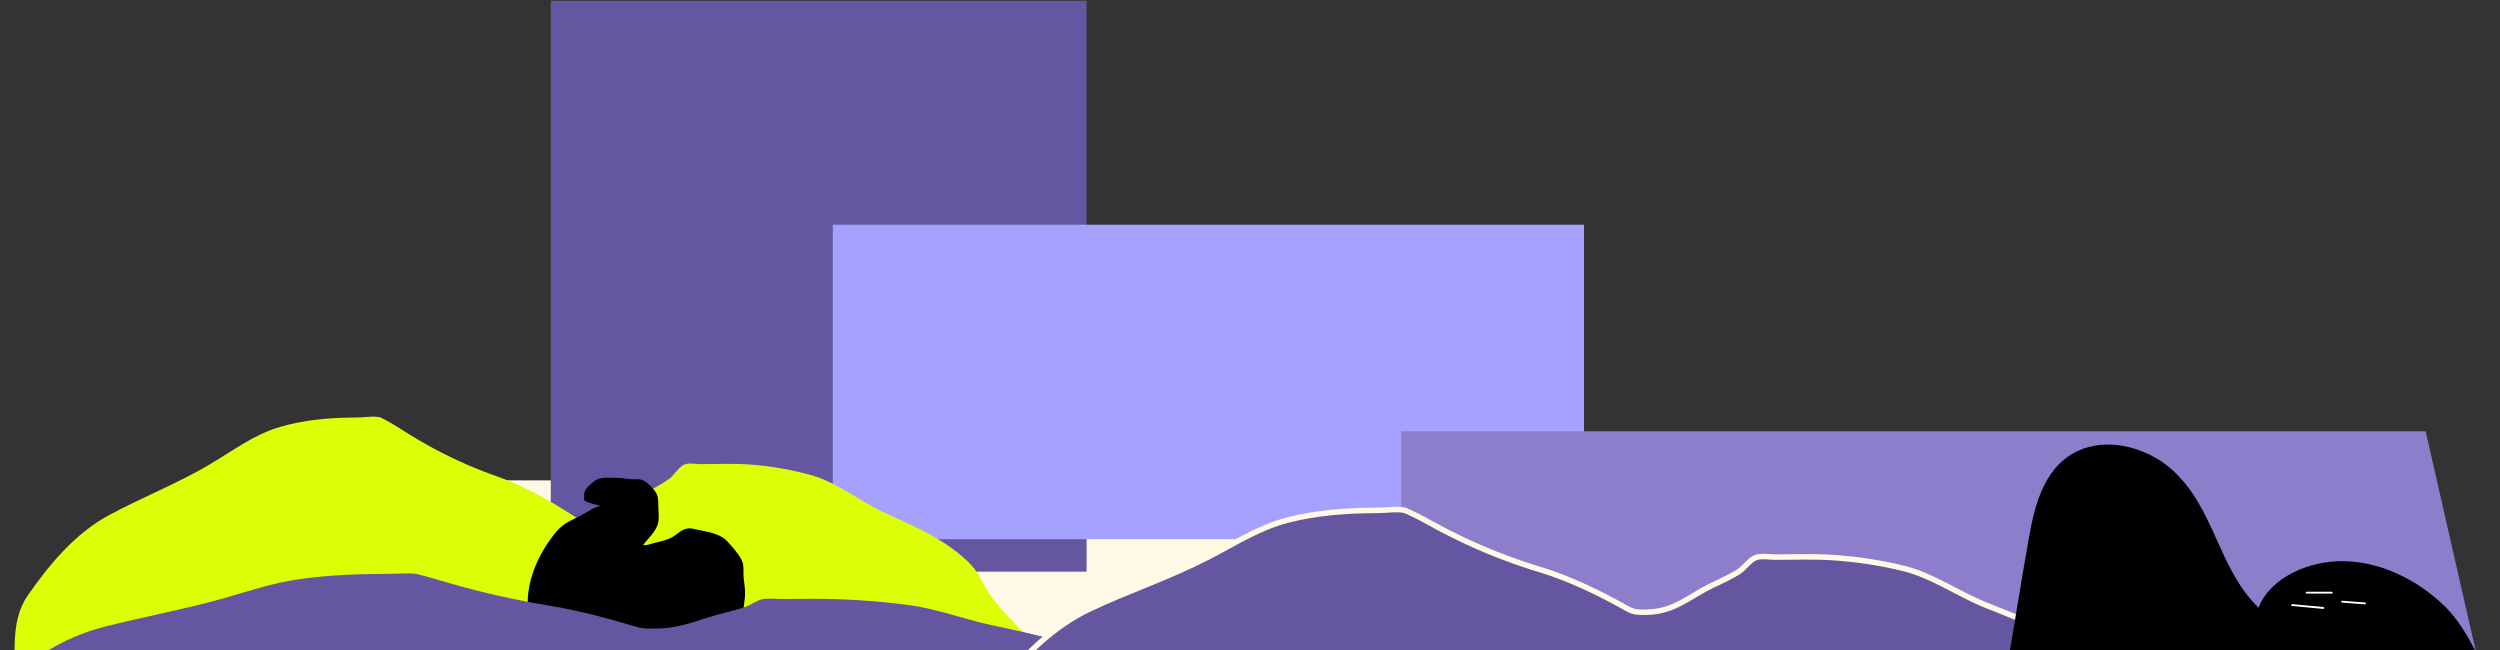
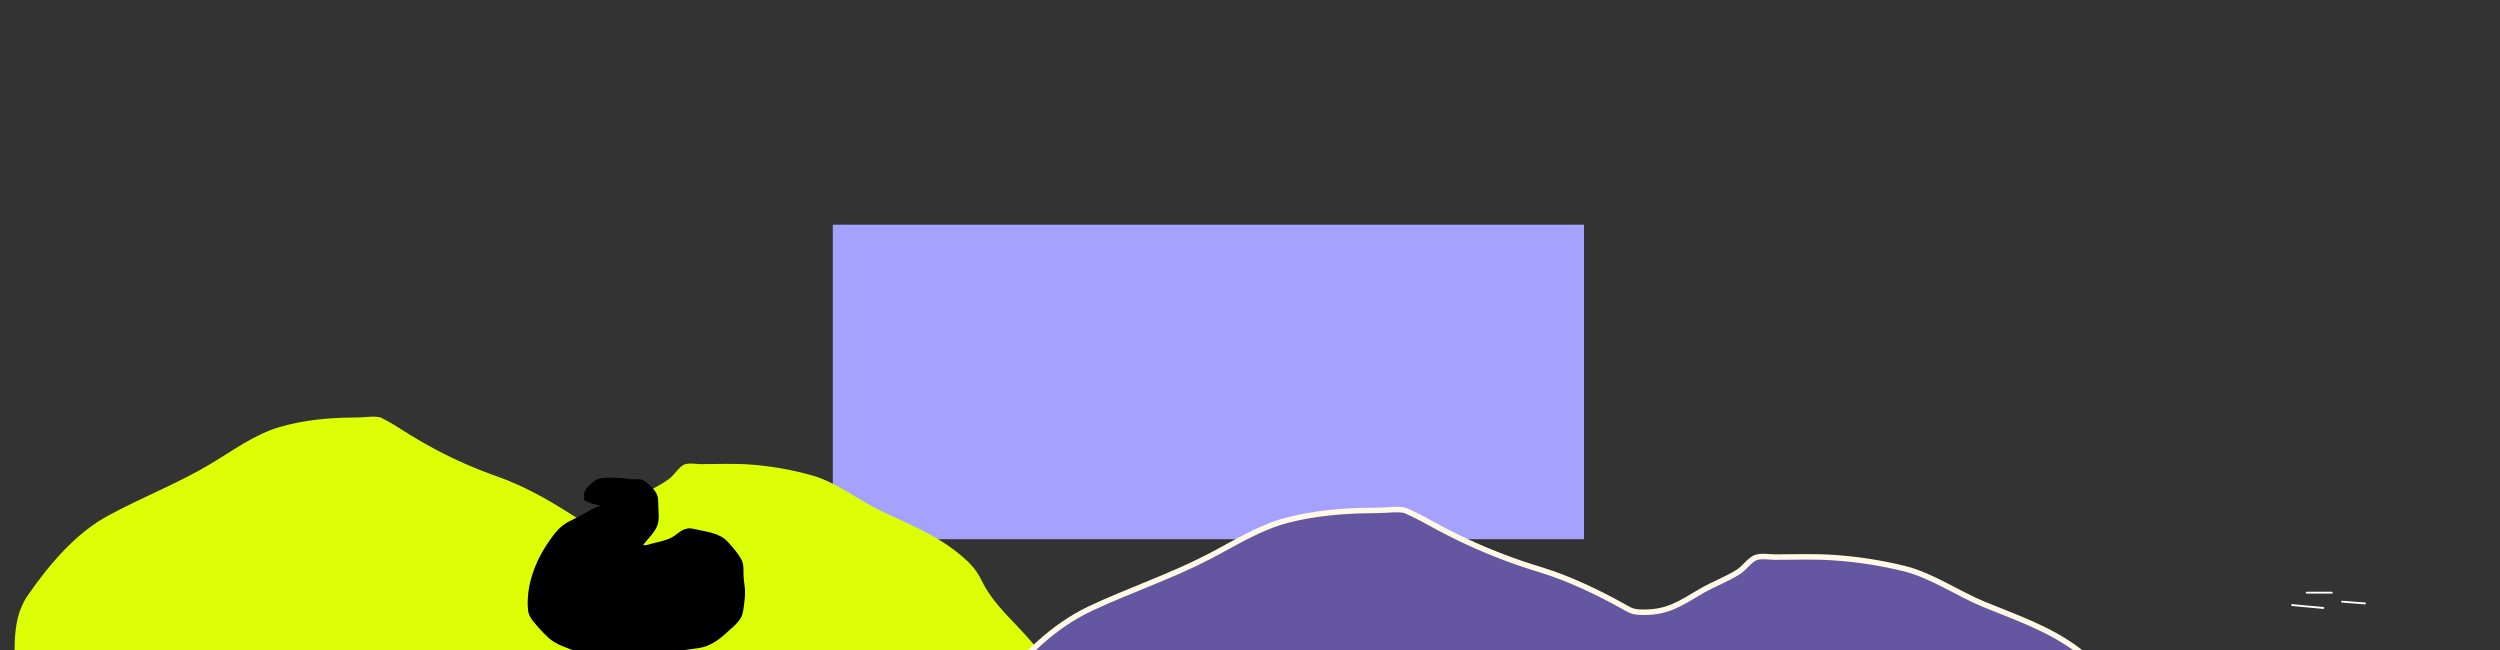
<svg xmlns="http://www.w3.org/2000/svg" width="1884" height="490" viewBox="0 0 1884 490" fill="none">
  <rect x="0" y="0" width="1884" height="490" fill="#333333" stroke="none" />
-   <rect x="324" y="362" width="1196" height="126.234" fill="#fff9e6" />
-   <rect x="415.056" y=".593" width="403.819" height="430.225" fill="#6556a1" />
  <path d="M627.593 169.334H1193.71V406.345H910.653 627.593V169.334z" fill="#a5a2ff" />
  <path d="M269.853 314.583C275.316 314.583 281.517 313.271 286.835 314.583 292.359 317.376 297.75 320.504 302.988 323.954 311.208 329.187 319.582 334.091 328.109 338.665 343.519 346.842 359.404 353.769 375.647 359.395 393.386 365.642 412.531 376.169 428.828 386.612 434.326 390.131 435.273 391.151 442.051 391.235 458.339 391.443 466.388 384.561 480.26 375.221 488.084 369.943 496.854 366.392 504.462 360.718 508.113 358 511.754 351.67 515.693 350.056 519.145 348.64 524.977 349.754 528.249 349.764 540.977 349.764 553.605 349.119 566.314 350.16 581.969 351.357 597.503 354.145 612.735 358.49 630.762 363.768 647.446 377.304 664.59 385.394 685.691 395.337 706.666 403.562 724.982 419.222 730.237 423.709 735.735 429.228 739.052 436.141 748.715 456.298 764.227 468.032 777.937 484.358 786.338 494.353 795.541 504.474 803.536 514.917 805.681 517.717 808.413 517.103 808.332 522.028H11.647c.514-24.718-5.075-52.725 9.347-73.445 16.666-23.947 36.055-46.676 60.392-59.941 25.392-13.837 51.955-23.947 77.013-38.867 17.406-10.339 33.243-22.375 52.424-27.997C228.706 316.572 247.328 314.802 265.734 314.677L269.853 314.583z" fill="#dcff06" />
  <path d="M452.837 381.216C448.551 381.705 443.108 385.542 439.5 387.493 435.814 389.483 432.025 391.263 428.327 393.227 421.472 396.866 417.218 402.832 412.911 409.146 403.014 423.688 396.289 441.889 397.906 459.697 398.186 462.766 399.597 465.462 401.519 467.823 405.098 472.224 409.197 476.858 413.374 480.67 419.162 485.949 427.832 488.407 434.991 491.223 445.257 495.255 452.498 495.5 463.628 495.255 484.784 494.767 505.348 491.219 526.191 488.453 533.752 487.451 540.972 482.952 546.512 477.758 550.457 474.065 555.388 470.468 558.207 465.773 559.934 462.89 560.179 459.622 560.63 456.362 561.141 452.662 561.594 449.004 561.457 445.262 561.302 441.078 560.321 437.038 560.289 432.856 560.265 428.161 560.613 424.796 558.224 420.724 555.629 416.303 551.896 412.157 548.462 408.323 542.464 401.624 532.406 400.76 524.116 398.863 521.155 398.184 519.356 397.749 516.408 398.691 512.059 400.078 509.328 403.661 505.196 405.541 501.127 407.394 496.236 408.494 491.861 409.489 489.859 409.945 486.694 411.393 484.665 410.657 488.196 406.041 493.41 401.398 495.437 395.85 497.236 390.931 496.005 384.211 496.033 378.925 496.063 373.786 494.98 371.28 491.513 367.629 488.927 364.906 485.776 361.556 481.771 361.166 480.241 361.014 478.603 361.285 477.064 361.252 473.142 361.171 469.417 360.096 465.453 360.136 460.225 360.187 452.575 359.01 448.21 362.32 445.353 364.483 441.737 367.55 440.394 370.932 439.869 372.256 440.471 373.567 440.24 374.903 439.901 376.905 439.093 378.009 452.837 381.216z" fill="#000" />
-   <path d="M294.027 432.421c6.238.0 13.321-.707 19.395.0C319.731 433.925 325.889 435.61 331.871 437.469 341.259 440.288 350.824 442.93 360.562 445.394 378.163 449.799 396.305 453.53 414.857 456.561 435.117 459.926 456.983 465.597 475.596 471.223 481.876 473.118 482.957 473.668 490.699 473.713 509.302 473.825 518.495 470.118 534.339 465.087 543.275 462.243 553.292 460.33 561.98 457.273 566.15 455.809 570.309 452.399 574.808 451.53 578.751 450.767 585.412 451.367 589.149 451.373 603.685 451.373 618.108 451.025 632.624 451.586 650.504 452.231 668.245 453.733 685.642 456.073 706.231 458.917 725.287 466.208 744.868 470.566 768.968 475.923 792.924 480.354 813.843 488.79 819.845 491.207 826.125 494.18 829.913 497.904 840.949 508.763 858.667 515.084 874.325 523.878 883.92 529.263 894.431 534.715 903.562 540.34 906.012 541.849 909.132 541.518 909.039 544.171H.41C.41 527.754-1.989 515.361 14.483 504.199c19.035-12.9 36.493-24.737 64.29-31.883C107.773 464.862 138.112 459.416 166.731 451.378 186.611 445.809 204.699 439.325 226.606 436.296 247.031 433.492 268.3 432.538 289.322 432.471L294.027 432.421z" fill="#6556a1" />
-   <path d="M1056 325h771.97L1884 570.822H1056V325z" fill="#8d7ecb" />
  <path d="M1039.15 384.584C1045.47 384.584 1052.63 383.27 1058.78 384.584 1065.16 387.382 1071.4 390.517 1077.45 393.974 1086.95 399.218 1096.63 404.132 1106.48 408.715 1124.29 416.908 1142.65 423.849 1161.42 429.486 1181.92 435.746 1204.05 446.294 1222.88 456.758 1229.24 460.284 1230.33 461.306 1238.16 461.39 1256.99 461.598 1266.29 454.702 1282.32 445.344 1291.36 440.055 1301.5 436.497 1310.29 430.811 1314.51 428.088 1318.72 421.745 1323.27 420.128 1327.26 418.709 1334 419.826 1337.78 419.836 1352.49 419.836 1367.08 419.189 1381.77 420.233 1399.86 421.432 1417.82 424.225 1435.42 428.579 1456.25 433.868 1475.54 447.431 1495.35 455.537 1519.74 465.5 1543.98 473.742 1565.14 489.433 1571.22 493.929 1577.57 499.459 1581.4 506.386 1592.57 526.584 1610.5 538.341 1626.34 554.7 1636.05 564.715 1646.69 574.856 1655.93 585.32 1658.41 588.126 1661.56 587.511 1661.47 592.445H740.748C741.342 567.678 734.883 539.614 751.551 518.853 770.812 494.858 793.219 472.083 821.345 458.792 850.69 444.927 881.389 434.797 910.348 419.847c20.115-10.36 38.418-22.42 60.586-28.054C991.601 386.577 1013.12 384.803 1034.39 384.678L1039.15 384.584z" fill="#6556a1" stroke="#fff9e6" stroke-width="4.146" stroke-miterlimit="10" />
-   <path d="M1823.92 517.04H1510C1516.87 479.053 1522.55 440.913 1529.42 402.926 1533.97 377.708 1542.06 348.427 1569.81 338.2 1591.67 330.14 1618.15 338.2 1635.01 352.399S1661.13 385.845 1669.59 404.647C1678.04 423.448 1686.41 442.81 1702.06 457.97 1710.55 435.542 1740.12 421.858 1768.06 422.941 1795.99 424.024 1821.59 437.54 1840.39 454.989 1859.19 472.438 1867.03 496.118 1879.84 517.048L1823.92 517.04z" fill="#000" />
  <path d="M1757.18 446.637H1738.34" stroke="#fff" stroke-width="1.42" stroke-linecap="round" stroke-linejoin="round" />
  <path d="M1750.85 458.162 1727.36 455.98" stroke="#fff" stroke-width="1.42" stroke-linecap="round" stroke-linejoin="round" />
  <path d="M1782.27 454.743 1764.99 453.414" stroke="#fff" stroke-width="1.42" stroke-linecap="round" stroke-linejoin="round" />
</svg>